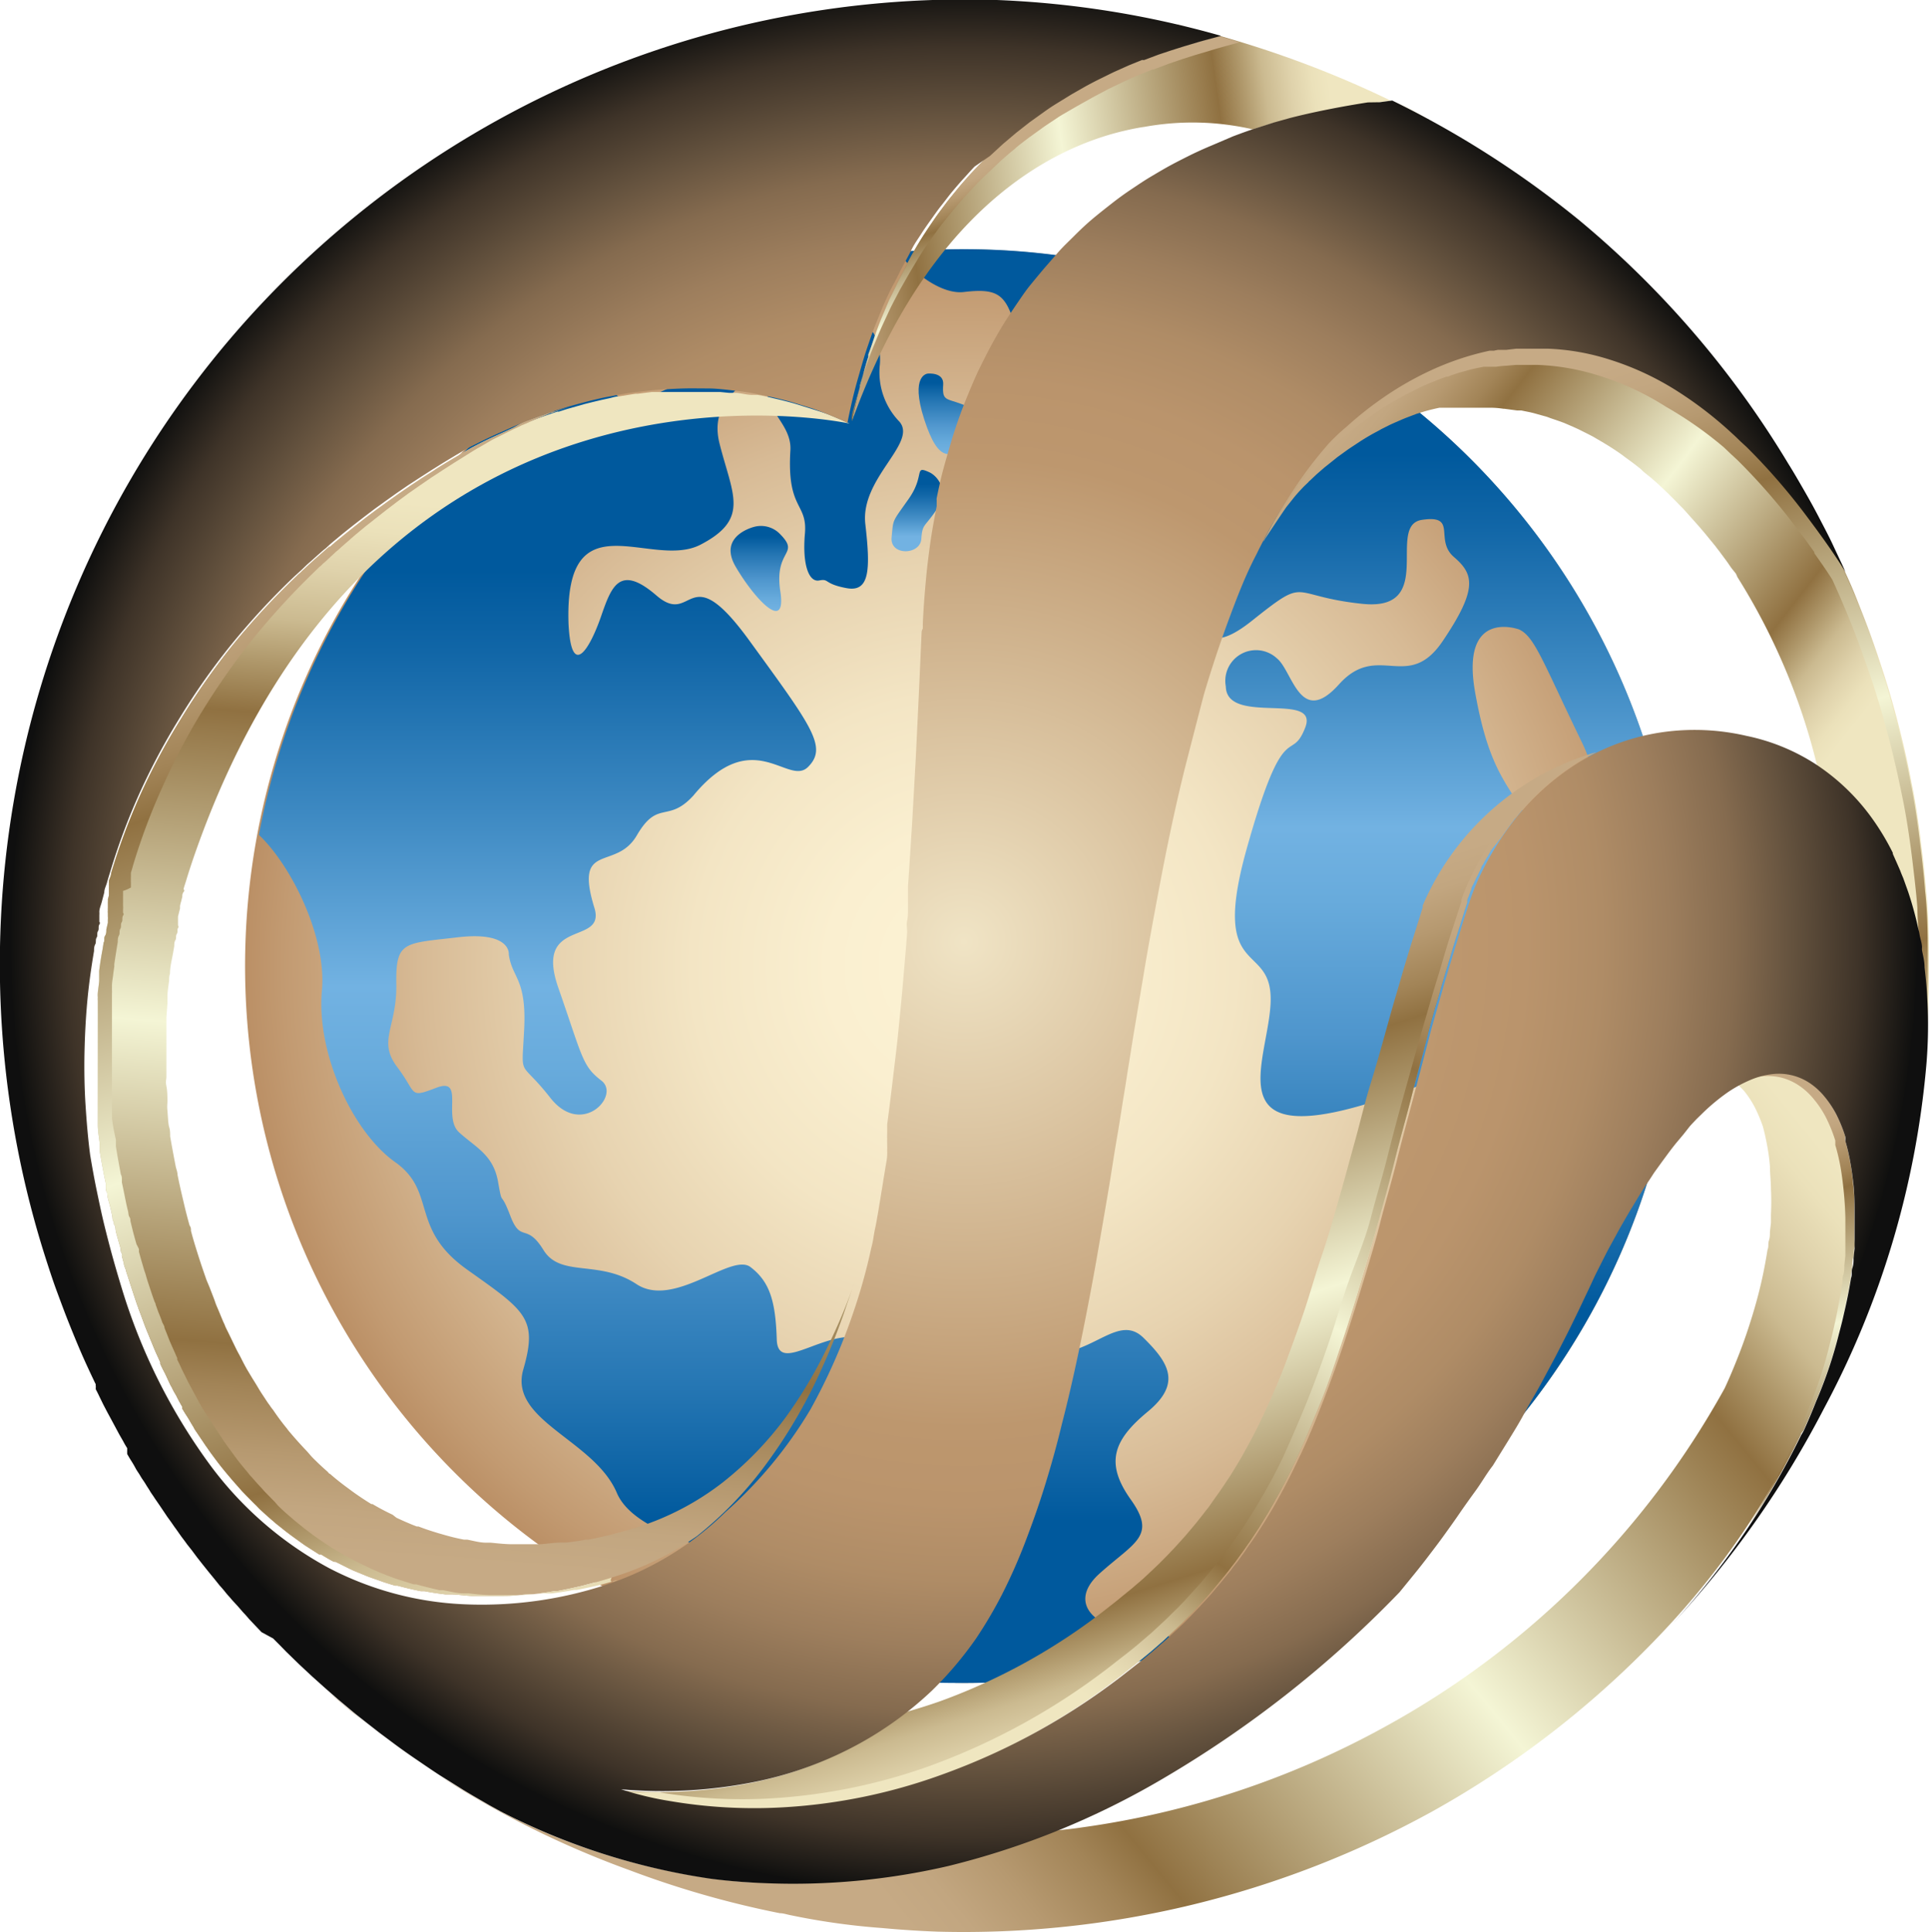
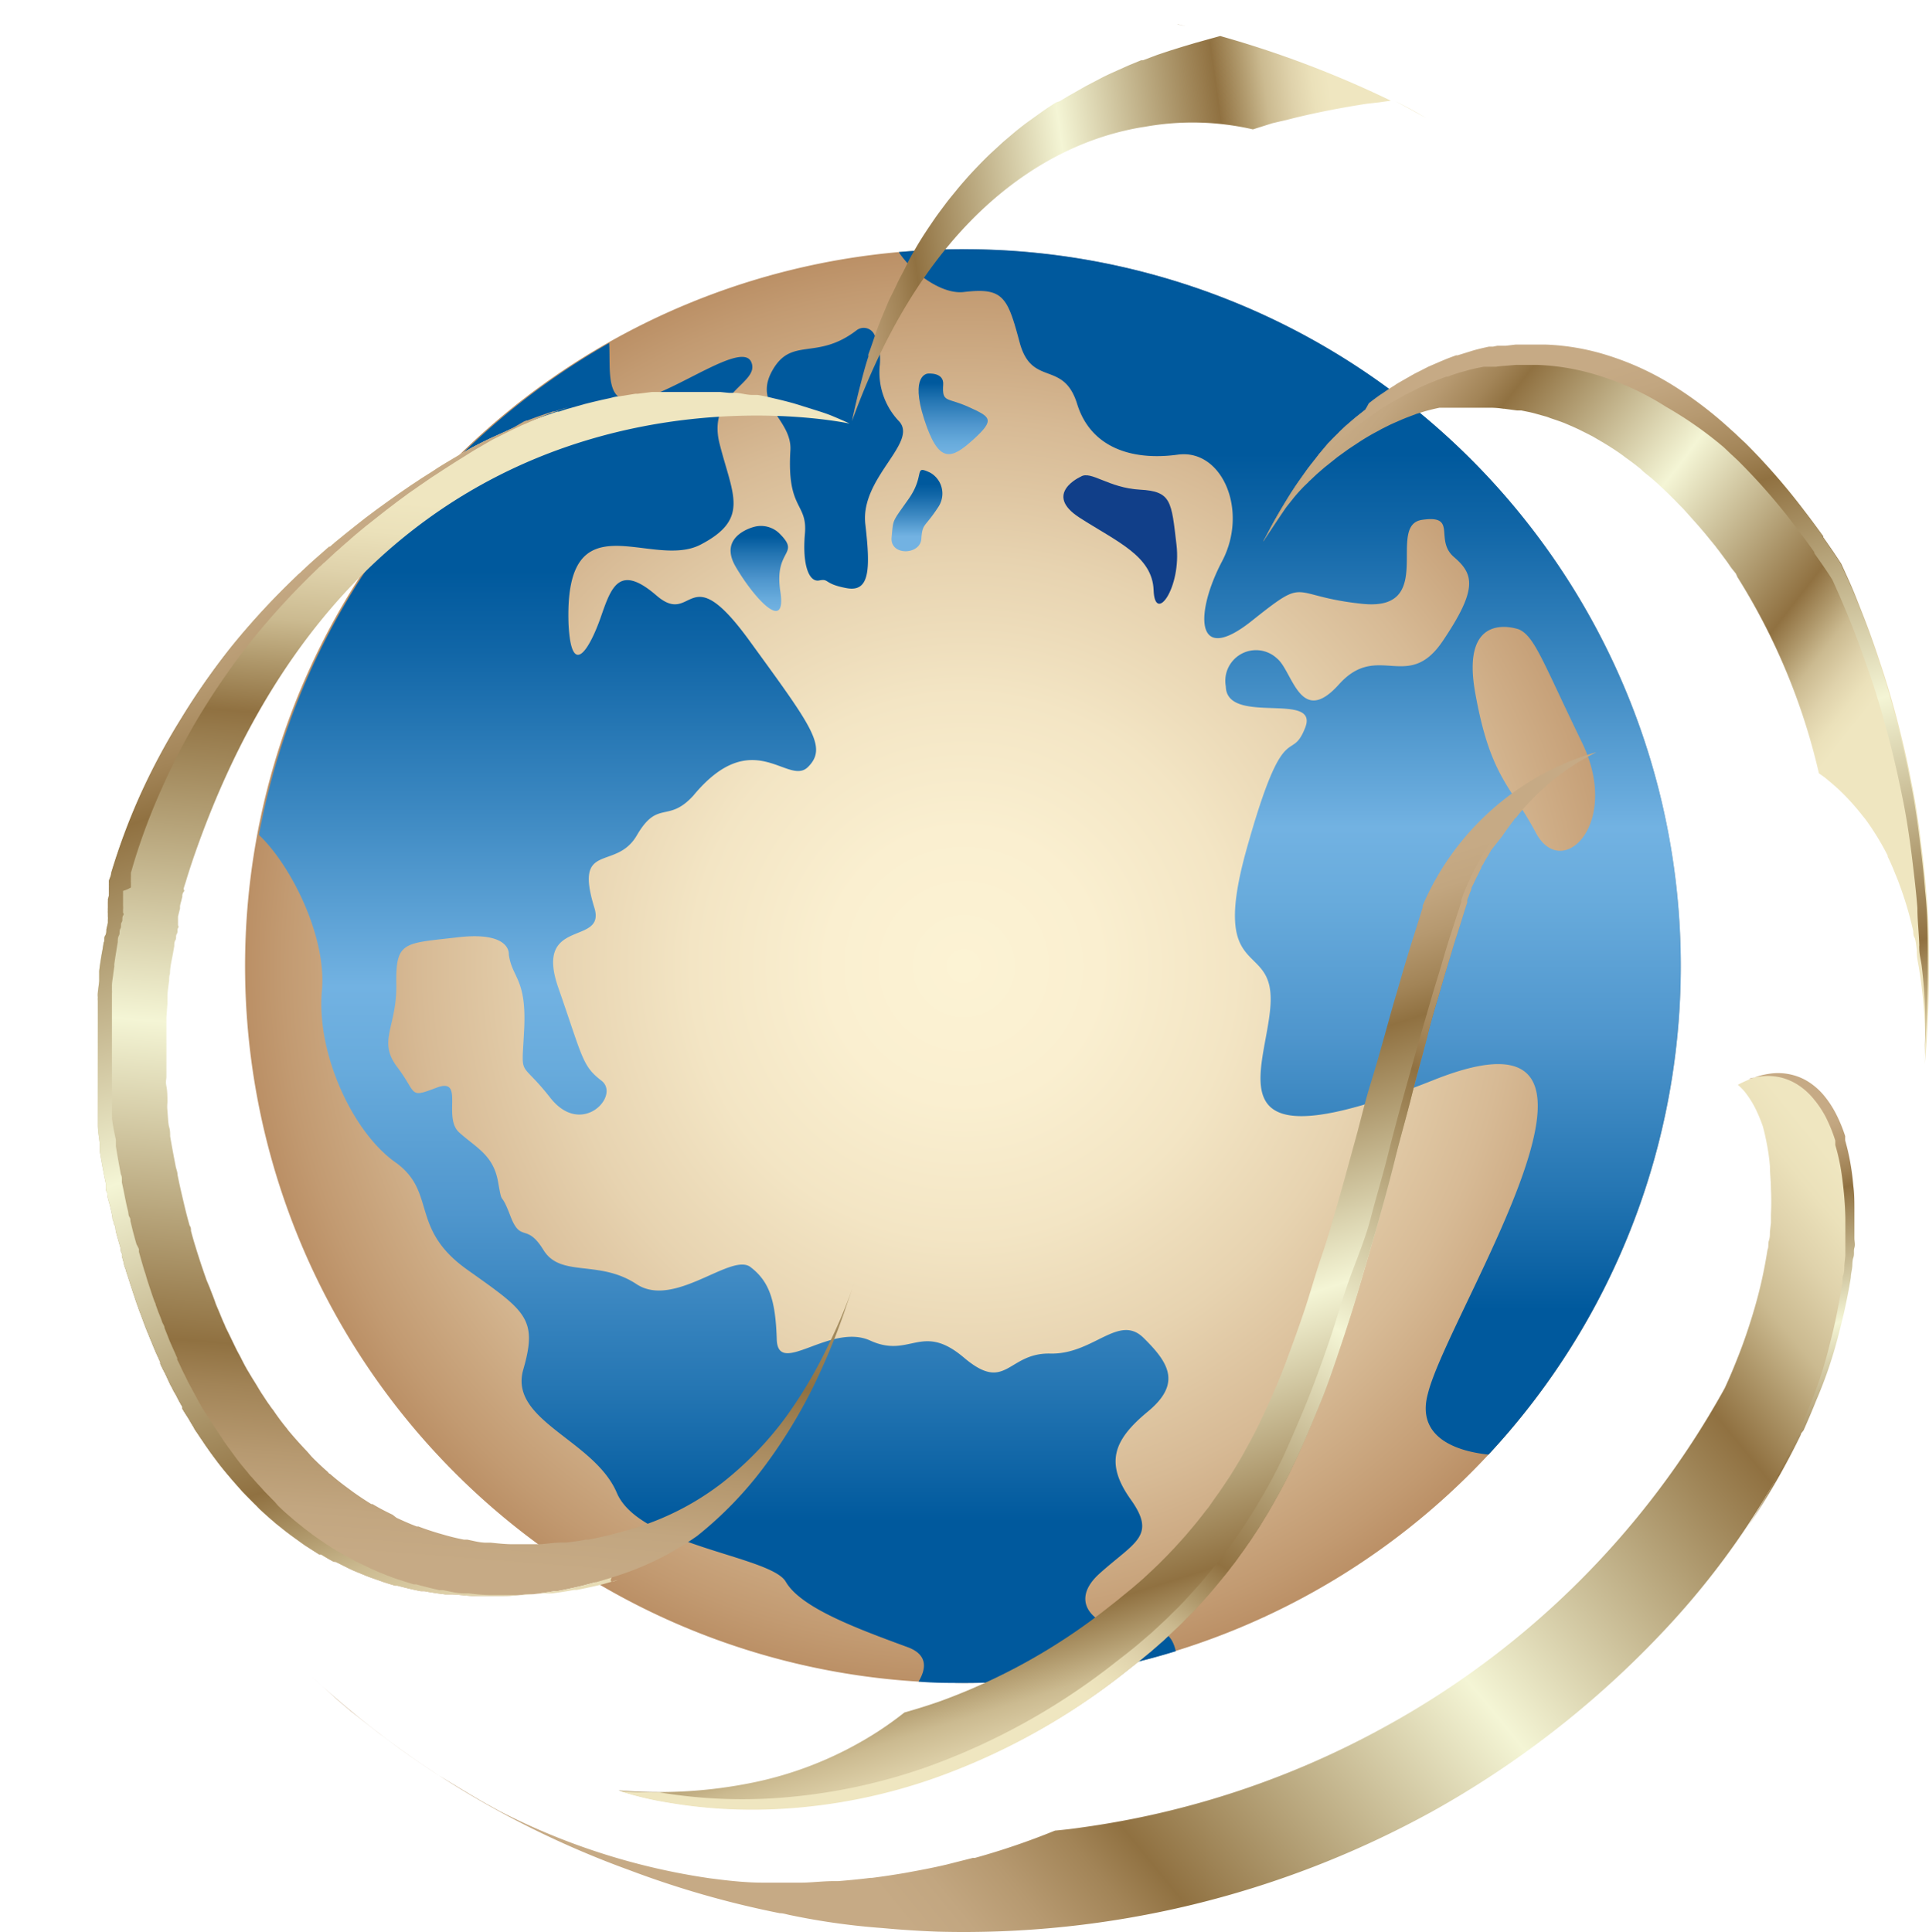
<svg xmlns="http://www.w3.org/2000/svg" xmlns:xlink="http://www.w3.org/1999/xlink" viewBox="0 0 113.02 113.22">
  <defs>
    <style>.cls-1{fill:url(#未命名的渐变_30);}.cls-2{fill:url(#未命名的渐变_325);}.cls-3{fill:url(#未命名的渐变_328);}.cls-4{fill:url(#未命名的渐变_332);}.cls-5{fill:#113f89;}.cls-6{fill:#144d9e;}.cls-7{fill:url(#未命名的渐变_324);}.cls-8{fill:url(#未命名的渐变_332-2);}.cls-9{fill:url(#未命名的渐变_324-2);}.cls-10{fill:url(#linear-gradient);}.cls-11{fill:url(#linear-gradient-2);}.cls-12{fill:url(#linear-gradient-3);}.cls-13{fill:url(#linear-gradient-4);}.cls-14{fill:url(#linear-gradient-5);}.cls-15{fill:url(#linear-gradient-6);}.cls-16{fill:url(#linear-gradient-7);}.cls-17{fill:url(#linear-gradient-8);}.cls-18{fill:url(#linear-gradient-9);}.cls-19{fill:url(#linear-gradient-10);}.cls-20{fill:url(#未命名的渐变_132);}</style>
    <radialGradient id="未命名的渐变_30" cx="56.47" cy="56.61" r="42" gradientUnits="userSpaceOnUse">
      <stop offset="0" stop-color="#fcf3d4" />
      <stop offset="0.19" stop-color="#faefd0" />
      <stop offset="0.38" stop-color="#f3e5c4" />
      <stop offset="0.57" stop-color="#e7d3b0" />
      <stop offset="0.76" stop-color="#d7ba95" />
      <stop offset="0.95" stop-color="#c29a71" />
      <stop offset="1" stop-color="#bb9066" />
    </radialGradient>
    <linearGradient id="未命名的渐变_325" x1="44.96" y1="26.89" x2="52.91" y2="26.89" gradientUnits="userSpaceOnUse">
      <stop offset="0.17" stop-color="#00599d" />
      <stop offset="0.88" stop-color="#00599d" />
    </linearGradient>
    <linearGradient id="未命名的渐变_328" x1="53.76" y1="27.54" x2="53.76" y2="32.34" gradientUnits="userSpaceOnUse">
      <stop offset="0.17" stop-color="#00599d" />
      <stop offset="0.3" stop-color="#1166a7" />
      <stop offset="0.55" stop-color="#3d89c2" />
      <stop offset="0.81" stop-color="#72b2e2" />
    </linearGradient>
    <linearGradient id="未命名的渐变_332" x1="55.84" y1="26.61" x2="55.84" y2="21.89" gradientUnits="userSpaceOnUse">
      <stop offset="0" stop-color="#72b2e2" />
      <stop offset="0.14" stop-color="#68abdc" />
      <stop offset="0.37" stop-color="#4f96cd" />
      <stop offset="0.66" stop-color="#2576b3" />
      <stop offset="0.88" stop-color="#00599d" />
    </linearGradient>
    <linearGradient id="未命名的渐变_324" x1="42.03" y1="20.1" x2="42.03" y2="98.61" gradientUnits="userSpaceOnUse">
      <stop offset="0.17" stop-color="#00599d" />
      <stop offset="0.23" stop-color="#1166a7" />
      <stop offset="0.35" stop-color="#3d89c2" />
      <stop offset="0.48" stop-color="#72b2e2" />
      <stop offset="0.54" stop-color="#68abdc" />
      <stop offset="0.65" stop-color="#4f96cd" />
      <stop offset="0.78" stop-color="#2576b3" />
      <stop offset="0.88" stop-color="#00599d" />
    </linearGradient>
    <linearGradient id="未命名的渐变_332-2" x1="44.48" y1="35.79" x2="44.48" y2="30.82" xlink:href="#未命名的渐变_332" />
    <linearGradient id="未命名的渐变_324-2" x1="75.57" y1="14.6" x2="75.57" y2="85.23" xlink:href="#未命名的渐变_324" />
    <linearGradient id="linear-gradient" x1="-625.3" y1="-312.88" x2="-629.56" y2="-344.01" gradientTransform="translate(-265.36 640.05) rotate(90)" gradientUnits="userSpaceOnUse">
      <stop offset="0" stop-color="#c6aa85" />
      <stop offset="0.04" stop-color="#c2a680" />
      <stop offset="0.09" stop-color="#b69970" />
      <stop offset="0.15" stop-color="#a28457" />
      <stop offset="0.19" stop-color="#907141" />
      <stop offset="0.49" stop-color="#f4f5d5" />
      <stop offset="0.79" stop-color="#907141" />
      <stop offset="0.84" stop-color="#b0996c" />
      <stop offset="0.88" stop-color="#cbba90" />
      <stop offset="0.93" stop-color="#dfd2ab" />
      <stop offset="0.97" stop-color="#ebe1ba" />
      <stop offset="1" stop-color="#efe6c0" />
    </linearGradient>
    <linearGradient id="linear-gradient-2" x1="-617.1" y1="-345.77" x2="-596.03" y2="-372.84" xlink:href="#linear-gradient" />
    <linearGradient id="linear-gradient-3" x1="-548.61" y1="-291.01" x2="-610.1" y2="-295.85" xlink:href="#linear-gradient" />
    <linearGradient id="linear-gradient-4" x1="-534.26" y1="-312.77" x2="-578.82" y2="-367.28" xlink:href="#linear-gradient" />
    <linearGradient id="linear-gradient-5" x1="-318.49" y1="-518.83" x2="-273.02" y2="-518.83" gradientTransform="matrix(0.3, 0.95, -0.95, 0.3, -338.57, 516.42)" xlink:href="#linear-gradient" />
    <linearGradient id="linear-gradient-6" x1="-365.28" y1="-533.84" x2="-350.11" y2="-533.84" gradientTransform="matrix(0.3, 0.95, -0.95, 0.3, -338.57, 516.42)" xlink:href="#linear-gradient" />
    <linearGradient id="linear-gradient-7" x1="-342.89" y1="-556.6" x2="-295.19" y2="-556.6" gradientTransform="matrix(0.3, 0.95, -0.95, 0.3, -338.57, 516.42)" xlink:href="#linear-gradient" />
    <linearGradient id="linear-gradient-8" x1="-356.02" y1="-483.92" x2="-289.68" y2="-483.92" gradientTransform="matrix(0.3, 0.95, -0.95, 0.3, -338.57, 516.42)" xlink:href="#linear-gradient" />
    <linearGradient id="linear-gradient-9" x1="-297.47" y1="-556.07" x2="-272.48" y2="-556.07" gradientTransform="matrix(0.3, 0.95, -0.95, 0.3, -338.57, 516.42)" xlink:href="#linear-gradient" />
    <linearGradient id="linear-gradient-10" x1="-588.49" y1="-348.76" x2="-545.11" y2="-321.78" xlink:href="#linear-gradient" />
    <radialGradient id="未命名的渐变_132" cx="56.47" cy="55.18" r="55.83" gradientUnits="userSpaceOnUse">
      <stop offset="0" stop-color="#f0e4c5" />
      <stop offset="0.51" stop-color="#bd976e" />
      <stop offset="0.59" stop-color="#ba946c" />
      <stop offset="0.67" stop-color="#af8c66" />
      <stop offset="0.74" stop-color="#9d7e5d" />
      <stop offset="0.81" stop-color="#856b4f" />
      <stop offset="0.87" stop-color="#64523e" />
      <stop offset="0.94" stop-color="#3e3328" />
      <stop offset="1" stop-color="#10100f" />
      <stop offset="1" stop-color="#0f0f0f" />
    </radialGradient>
  </defs>
  <title>资源 3</title>
  <g id="图层_2" data-name="图层 2">
    <g id="Layer_2" data-name="Layer 2">
      <path class="cls-1" d="M56.47,14.6c-1.28,0-2.55.06-3.81.17a42,42,0,0,0,1.16,83.76c.88,0,1.76.08,2.65.08a42,42,0,1,0,0-84Z" />
      <path class="cls-2" d="M51.2,19.55a3.34,3.34,0,0,1,.35,1.82,4.16,4.16,0,0,0,1.15,3.34c1.07,1.25-2.31,3.31-2,6s.25,4-1.1,3.75-1-.57-1.6-.45-1-.9-.84-2.74-1.07-1.36-.85-4.9c.09-1.81-2.2-2.6-1.07-4.64s2.6-.57,4.95-2.38A.69.69,0,0,1,51.2,19.55Z" />
      <path class="cls-3" d="M54.51,27.7a1.41,1.41,0,0,1,.47,2c-.82,1.26-.93.93-1,1.88s-1.85,1-1.74-.1,0-.83,1-2.25S53.49,27.22,54.51,27.7Z" />
      <path class="cls-4" d="M54.36,21.89s-1.06.05-.21,2.68,1.58,2.36,2.88,1.18,1-1.32-.27-1.9-1.57-.23-1.5-1.3C55.33,21.79,54.36,21.89,54.36,21.89Z" />
      <path class="cls-5" d="M63.32,27.93s-2.24,1-.07,2.4,4.27,2.24,4.34,4.25,1.64-.13,1.34-2.67-.29-3.12-2.14-3.22S63.91,27.55,63.32,27.93Z" />
-       <path class="cls-6" d="M62.8,34.51a4.15,4.15,0,0,1,1.9,1.36c.91,1.08,1.77-.65,2.3.55s.47,4.09-.72,3.4S65,38.35,63.66,38.34s-2.92-.83-2.09-2.4S62.32,34.45,62.8,34.51Z" />
      <path class="cls-7" d="M68.89,96.75a42,42,0,0,1-12.42,1.86c-.89,0-1.77,0-2.65-.08.48-.81.5-1.57-.59-2-3.08-1.13-6.31-2.33-7.19-3.85s-8.58-2.1-9.9-5.21-6.35-4.22-5.48-7.23.11-3.43-3.29-5.85-1.75-4.55-4.22-6.3-4.62-6.34-4.29-10.05c.29-3.11-1.77-7.3-3.69-9.12A42,42,0,0,1,35.69,20.1c.09,1.7-.27,3.72,1.71,3.31,2.22-.47,6.09-3.45,6.62-2.19S41.4,23,42.16,26s1.79,4.4-1.11,5.91-8-2.86-7.74,4.65c.17,3.34,1.28,1.35,1.89-.4s1.07-3.16,3.26-1.27,1.79-2.39,5.45,2.65,4.6,6.24,3.43,7.4-3.22-2.55-6.72,1.68c-1.5,1.64-2.07.2-3.31,2.33s-3.72.28-2.47,4.29c.62,2.19-3.57.5-2.13,4.63s1.4,4.58,2.53,5.45-1.16,3.35-3,1-1.68-1-1.53-4-.71-3-.9-4.4c0,0,.16-1.37-3-1s-3.63.21-3.59,2.75-1.12,3.3.06,4.86.64,1.83,2.3,1.2.34,1.73,1.32,2.62,2,1.31,2.28,2.89.1.37.72,2,.93.36,1.94,2,3.24.54,5.45,2,5.55-1.86,6.68-1,1.47,2,1.54,4.24,3.14-1,5.48.07,3-1.11,5.49,1,2.54-.3,5.06-.24,4-2.36,5.46-.92,2.26,2.66.25,4.32-2.53,3-1,5.15.24,2.48-1.83,4.34,0,3.55,3.19,3.44C68.33,95.49,68.72,96,68.89,96.75Z" />
      <path class="cls-8" d="M44.22,30.86s-2.19.5-1.12,2.34,3,3.95,2.62,1.46,1.18-2.14,0-3.35A1.55,1.55,0,0,0,44.22,30.86Z" />
      <path class="cls-9" d="M56.47,14.6c-1.28,0-2.55.06-3.81.17.84,1.27,2.55,2.49,3.81,2.34,2.32-.28,2.56.3,3.27,2.95s2.56,1,3.37,3.61S66.4,27,69,26.64s4.17,3.27,2.6,6.25-1.64,6.18,1.74,3.49,2.08-1.46,6.48-1,1.36-4.6,3.49-4.92.7,1.17,1.88,2.18,1.39,1.88-.66,4.92-3.8,0-6.08,2.54-2.71-.78-3.63-1.52a1.8,1.8,0,0,0-3,1.64c.05,2.32,5.5.25,4.65,2.42s-1.2-.84-3.42,7.07,1.61,5.29,1.39,9.14S70.68,68.59,84,63.28s.84,13.58-.34,18.38C83,84.07,85.05,85,87.21,85.23A42,42,0,0,0,56.47,14.6ZM90,48.82c-1.5-2.83-2.68-3.26-3.57-8.24S89,36.88,89,36.88c.92.42,1.39,1.89,3.69,6.63S91.54,51.65,90,48.82Z" />
      <path class="cls-10" d="M69,1.43l.48.11L69,1.42ZM83.56,6.92s-.66-.38-1.83-1c.61.3,1.22.62,1.83,1Zm-17.72.75h0l.3-.07c.33-.07.64-.13.93-.17a15.77,15.77,0,0,1,6.34.15l1.14-.36L75.49,7c.88-.23,2.46-.59,4.58-.92L80.78,6h0l.71-.1a60.53,60.53,0,0,0-10-3.79h0l-1.44.4h0l-.74.22-.74.23-.75.25-.85.32-.06,0h0l-.05,0-.73.3-.85.38c-.29.13-.57.26-.85.41l-.84.44-.84.48-.13.07h0l-.53.32h0L61.88,6c-.28.17-.55.35-.82.54l-.81.58,0,0h0c-.25.18-.5.38-.75.58,0,0,0,0-.07.06h0l-.66.56h0l0,0-.76.7c-.23.22-.46.45-.68.68s-.45.47-.67.72-.43.49-.64.75-.43.52-.63.79-.41.54-.61.83-.39.57-.58.86-.38.6-.56.91-.36.62-.54,1-.35.66-.51,1-.33.69-.49,1l-.45,1.07c-.15.37-.29.74-.42,1.13s-.23.68-.35,1h0a.65.65,0,0,0,0,.13c-.13.39-.24.79-.35,1.2h0c-.11.42-.22.84-.32,1.27s-.2.86-.29,1.31C54.4,12.3,61.56,8.68,65.84,7.67Z" />
      <path class="cls-11" d="M112.78,62.35c.18-2.05.25-4,.24-5.81h0c0-1.42,0-2.85-.16-4.28-.07-.91-.17-1.83-.29-2.75-.26-2.25-.56-3.59-.56-3.59h0q-.21-1.12-.48-2.25c-.34-1.43-.73-2.87-1.19-4.29-.24-.74-.49-1.48-.75-2.2s-.55-1.44-.83-2.15-.58-1.34-.88-2c0,0,0,0,0,0-.35-.54-.71-1.06-1.06-1.56l0-.06-.49-.67q-.27-.37-.54-.72a37.31,37.31,0,0,0-3.47-4l-.39-.36c-.26-.26-.42-.39-.42-.39h0a23,23,0,0,0-3.31-2.55,16.6,16.6,0,0,0-3.91-1.82,13.69,13.69,0,0,0-3.66-.64H90l-.6,0-.6,0-.59.07-.24,0-.25,0-.24.05-.24,0c-.32.07-.63.14-.94.23l-.74.23-.16.05-.09,0c-.24.09-.47.17-.7.27l-.24.1-.67.29-.1.05h0l-.43.22-.14.07-.14.07-.16.09h0l-.77.44h0l-.15.09-.1.07c-.23.14-.46.29-.67.44h0l-.17.11c-.24.17-.46.33-.67.5L80,24l-.49.39h0l-.15.12-.51.44-.32.3-.08.08h0c-.08.09-.17.17-.24.24h0l-.09.09a1.14,1.14,0,0,1-.11.11h0l-.06.07-.14.14-.53.63-.16.21-.3.38-.07.09-.16.21-.17.24-.32.45h0c-.18.26-.36.53-.53.8s-.5.81-.74,1.23l-.11.19c-.24.43-.48.87-.71,1.32h0c.15-.21,1.26-1.9,1.39-2.06l.39-.49c.13-.16.27-.32.41-.47l.14-.15,0,0,.1-.1.21-.2a.57.57,0,0,1,.11-.11l.38-.36.46-.4.14-.11.45-.36.16-.13.65-.47.12-.08.62-.41.21-.13c.23-.14.47-.28.72-.41l.13-.07.14-.08.5-.25.22-.1.48-.21.22-.09.63-.24,0,0,.49-.15h0c.28-.08.57-.15.86-.21l.18,0h0l.21,0h0l.18,0h0l.2,0,.48,0h.15l.35,0h1.21q.39,0,.78.06h.05l.75.1.25,0,.54.11.31.08.5.14a2.13,2.13,0,0,1,.33.11l.5.17.33.12.51.22.33.15.54.27.31.16.63.37.23.14c.29.18.58.37.87.58l.17.13c.24.17.47.34.71.53s.2.16.29.25.39.32.59.49l.34.3.56.53.35.35.56.57.35.39.57.64.34.4.63.77c.09.13.19.24.28.37l.23.31h0s.11.14.3.42.25.32.38.5l.09.2a37.29,37.29,0,0,1,4.77,11.49l.31.22c.23.18.46.38.69.58a.73.73,0,0,0,.09.08,13.55,13.55,0,0,1,1.44,1.57h0l.21.26a15.6,15.6,0,0,1,1.29,2.11l0,.06c.16.32.3.65.44,1l.17.42c.1.27.2.54.29.81a20.64,20.64,0,0,1,.6,2.15,0,0,0,0,0,0,0c0,.12,0,.24.07.36s.1.49.14.74a1.22,1.22,0,0,0,0,.17c0,.34.1.68.14,1h0A27.77,27.77,0,0,1,112.78,62.35Z" />
      <path class="cls-12" d="M40.84,90a22.06,22.06,0,0,0,4-4.15,30,30,0,0,0,2.82-4.62,39.39,39.39,0,0,0,1.78-4.27c.21-.63.43-1.26.65-1.88a33.47,33.47,0,0,1-1.62,3.87A26.62,26.62,0,0,1,46,83.09a19.85,19.85,0,0,1-3.67,3.78,16.08,16.08,0,0,1-5,2.62c-.42.13-.84.25-1.27.36l-.3.08c-.42.1-.85.2-1.27.28l-.15,0c-.39.07-.77.13-1.17.17l-.28,0c-.42,0-.85.08-1.27.1H30c-.41,0-.83-.05-1.25-.09l-.26,0c-.38,0-.75-.11-1.12-.18l-.19,0c-.42-.08-.82-.18-1.23-.3l-.28-.08c-.39-.12-.77-.24-1.15-.39l-.1,0c-.4-.15-.8-.33-1.19-.51L23,88.75a13.08,13.08,0,0,1-1.17-.62.18.18,0,0,0-.07,0c-.36-.22-.72-.46-1.07-.71l-.27-.2c-.37-.27-.73-.55-1.08-.86-.06,0-.11-.1-.16-.14-.32-.28-.63-.57-.93-.88L18,85.05q-.5-.52-1-1.11a2.51,2.51,0,0,1-.19-.24A13.55,13.55,0,0,1,16,82.61a2.69,2.69,0,0,1-.2-.27c-.13-.17-.24-.35-.36-.53s-.21-.32-.31-.49-.23-.38-.35-.57l-.3-.5c-.12-.21-.23-.42-.34-.64s-.18-.33-.27-.51-.23-.47-.34-.7-.17-.35-.26-.53-.09-.22-.15-.34-.23-.55-.35-.83-.12-.28-.17-.43-.21-.55-.32-.84L12.1,75c-.15-.43-.3-.86-.44-1.3s-.32-1-.47-1.58c0-.11,0-.21-.08-.31-.12-.42-.23-.85-.33-1.28l-.12-.51c-.09-.39-.18-.79-.26-1.2,0-.17-.08-.33-.11-.5-.11-.57-.22-1.15-.32-1.74,0-.18,0-.36-.06-.55s-.07-.63-.1-.95,0-.37,0-.56,0-.59-.06-.88,0-.38,0-.56,0-.59,0-.88v-.59c0-.28,0-.57,0-.85s0-.45,0-.68l0-.47.06-.81c0-.16,0-.31,0-.47s.06-.59.1-.88c0-.13,0-.27.05-.4,0-.43.12-.85.19-1.27l.06-.35c0-.12,0-.24.07-.35s0-.24.08-.36,0-.23.07-.34,0-.12,0-.18l0-.17,0-.16c0-.06,0-.11,0-.17l.12-.48a.83.83,0,0,1,0-.15,2.81,2.81,0,0,1,.08-.31,1.46,1.46,0,0,1,.05-.2c0-.1,0-.2.08-.3s0-.12,0-.17.09-.31.14-.47c.12-.41.26-.83.4-1.25C22.14,18.73,49.78,24.82,49.78,24.82c-.33-.16-.67-.3-1-.44S48,24.1,47.68,24l-1.12-.35c-.39-.11-.78-.21-1.18-.3l-.33-.08-.33-.07-.34-.06-.2,0h0l-.1,0c-.31,0-.61-.09-.92-.12l-.13,0h-.1l-.21,0-.51-.05h-.4l-.2,0h-.15l-.22,0c-.33,0-.67,0-1,0H40l-.9,0-.22,0h-.28l-.42,0-.8.1h-.14l-1,.16c-.16,0-.32.05-.47.09h0l-.51.11-.51.12-.52.13-.49.14-.5.14-.5.16-.09,0h0l0,0-.36.12c-.38.13-.76.26-1.14.41l-.06,0h0l-.16.07L30,25.1l-.43.2-.22.1-.18.08-.35.16q-.6.28-1.2.6l-.74.43-.74.44c-.24.15-.48.29-.71.45l-.71.45-.68.45-.67.46-.66.47-.65.47-.64.48-.61.48-.6.48-.6.49-.06.06-.08.06-.13.12-.06,0-.07.07a.69.69,0,0,0-.13.11l-.32.28-.32.28-.31.28-.31.29-.11.1-.11.11-.12.1-.11.11a43.27,43.27,0,0,0-3.77,4.08,41.37,41.37,0,0,0-3,4.29A38.56,38.56,0,0,0,8.2,46.62a37.15,37.15,0,0,0-1.69,4.54c0,.15-.09.3-.13.45v0l0,.08a.83.83,0,0,1,0,.15,1.21,1.21,0,0,1,0,.18l0,.15a.69.69,0,0,1,0,.1.37.37,0,0,1,0,.09l0,.11-.06.23a.74.74,0,0,1,0,.14v0s0,0,0,0l0,.12,0,.12,0,.13a.53.53,0,0,0,0,.12,1.29,1.29,0,0,0,0,.19c0,.06,0,.12,0,.18a1.06,1.06,0,0,1,0,.19l0,.18-.09.39c0,.13,0,.26-.08.38s0,.27-.08.39l-.06.39c-.08.42-.15.85-.2,1.27,0,0,0,.09,0,.14s0,.28,0,.42-.06.48-.08.72a1.1,1.1,0,0,0,0,.26,1.2,1.2,0,0,0,0,.2c0,.1,0,.21,0,.32s0,.32,0,.48,0,.28,0,.42l0,.52c0,.11,0,.22,0,.33s0,.27,0,.4,0,.35,0,.52,0,.29,0,.44v.32c0,.1,0,.21,0,.31,0,.32,0,.65,0,1,0,.13,0,.26,0,.4s0,.16,0,.24,0,.21,0,.3,0,.44,0,.66l0,.45c0,.05,0,.11,0,.17,0,.36.07.72.11,1.08,0,.13,0,.26,0,.39v0a.43.43,0,0,1,0,0s0,0,0,0v.05c.09.55.19,1.1.3,1.63l.06.28,0,.2c0,.12,0,.24.08.35,0,.26.1.51.16.75s.09.39.13.58,0,.22.07.33,0,.16.07.24.05.25.08.37c.09.35.19.68.28,1,0,.09,0,.19.07.29s0,0,0,.06l0,.09.12.43c0,.14.09.28.12.41s.09.28.13.41.09.28.13.41c.14.42.27.83.41,1.23a1.59,1.59,0,0,1,.07.2l.16.42.21.57.15.38c.07.15.12.3.19.46l.12.29q.13.33.27.63c.06.13.11.25.17.37l0,.1c.08.18.16.34.25.51s.23.5.35.74a.53.53,0,0,0,.06.1,4,4,0,0,0,.27.5c.11.23.23.45.36.67l0,.11c.09.15.18.3.28.45s.25.43.38.63l.06.12.27.4.41.61a1,1,0,0,1,.08.11c.19.28.39.54.59.81h0l0,0c.23.3.45.57.68.84l.23.27.52.59.25.26c.2.2.39.4.59.59l.17.18c.26.24.51.47.77.69l.22.19.59.47.28.21.22.16.36.26.24.17.83.53.11,0c.25.15.49.3.75.43l.09,0,.17.08.62.31.28.13.73.3.15.06.88.31.25.08.42.13.14,0c.45.12.9.23,1.36.32l.21,0c.41.08.82.14,1.23.19l.29,0c.41,0,.81.07,1.22.09h.45c.41,0,.82,0,1.24,0h.24c.47,0,.94-.05,1.4-.1l.31,0c.44-.05.87-.12,1.3-.19l.15,0c.47-.09.94-.19,1.4-.3l.34-.09c.47-.12.94-.25,1.41-.4A17.45,17.45,0,0,0,40.84,90Z" />
      <path class="cls-13" d="M83.77,106.22A56,56,0,0,0,98,95a46.25,46.25,0,0,0,7.41-10.89c0-.1.12-.18.17-.28.26-.59.51-1.17.74-1.75a25.66,25.66,0,0,0,1.33-3.95c.1-.38.19-.76.28-1.13.16-.72.3-1.42.41-2.11,0-.2.06-.4.08-.59s0-.39.07-.58,0-.39.06-.57,0-.37,0-.56c0-.55,0-1.09,0-1.61s0-1-.07-1.5a13.78,13.78,0,0,0-.18-1.37c-.08-.44-.18-.86-.29-1.25,0,0,0,0,0-.06a.14.14,0,0,1,0-.06.25.25,0,0,1,0-.07l0-.06a8.57,8.57,0,0,0-.55-1.33,5.9,5.9,0,0,0-.7-1.06,4,4,0,0,0-.85-.76,3.21,3.21,0,0,0-1-.44,3.37,3.37,0,0,0-1.15-.09,4.62,4.62,0,0,0-1.28.32c-.21.09-.43.19-.66.31a3.59,3.59,0,0,1,.39.39,5.72,5.72,0,0,1,.64,1,9.37,9.37,0,0,1,.44,1.06c.09.34.17.69.24,1.07a11.44,11.44,0,0,1,.17,1.25c0,.43.06.89.06,1.35a14.47,14.47,0,0,1,0,1.46l0,.51-.06.52c0,.17,0,.35-.06.52s0,.36-.08.53c-.1.63-.22,1.28-.37,1.93s-.33,1.32-.54,2-.44,1.37-.71,2.07-.56,1.41-.89,2.12A50.43,50.43,0,0,1,81.1,101.2a51.25,51.25,0,0,1-17.69,5.87c-.53.08-1.06.14-1.6.19h0a42.68,42.68,0,0,1-4.69,1.6l-.12,0-1.54.39c-.68.16-1.34.29-2,.41l-.43.08c-.65.11-1.3.21-1.94.29H51c-.64.08-1.27.14-1.89.19h-.24c-.64,0-1.27.08-1.88.09h0c-.77,0-1.52,0-2.25,0-1.12,0-2.18-.13-3.18-.26a39.24,39.24,0,0,1-12.3-3.94l-.69-.38c-.52-.29-1-.58-1.5-.88L25.67,104c-.47-.3-.91-.6-1.36-.91s-.87-.61-1.3-.93l-.83-.62-.82-.64-.81-.64-.79-.67L19,98.9l-.69-.63a54.83,54.83,0,0,0,18.55,11.3v0a55.73,55.73,0,0,0,8.83,2.53c.21,0,.43.08.65.12a40.85,40.85,0,0,0,5.36.75h0c1.07.1,2.14.17,3.22.21a56.86,56.86,0,0,0,28.92-7Z" />
      <path class="cls-14" d="M66,97.92l.72-.57.72-.59.71-.62.69-.65c.14-.12.27-.26.41-.39l.4-.41c.14-.13.27-.27.4-.41l.39-.43.39-.43.39-.46.38-.46c.12-.15.25-.3.37-.46s.25-.33.37-.48l.36-.5q.18-.24.36-.51c.12-.16.24-.34.35-.51l.35-.53.33-.54c.11-.18.23-.37.33-.55s.22-.38.32-.57c.49-.85.94-1.77,1.38-2.73s.86-2,1.27-3,.79-2.15,1.17-3.28.75-2.3,1.1-3.49.71-2.4,1.06-3.64.69-2.48,1-3.74.68-2.53,1-3.81.69-2.54,1-3.82q.25-.95.54-1.89c.18-.63.36-1.26.55-1.88s.37-1.25.57-1.86.38-1.23.58-1.83a.58.58,0,0,1,0-.13,0,0,0,0,0,0,0c0-.06.05-.15.09-.25l0,0a3.66,3.66,0,0,1,.14-.36l0,0c0-.15.12-.3.19-.47h0l.14-.3.06-.11.2-.41c0-.09.1-.18.15-.29s.17-.3.27-.46l.16-.29L88,49l.1-.15v0c.19-.26.38-.54.6-.81l0,0c0-.06.1-.11.15-.17.16-.21.33-.41.51-.62l.28-.29c.17-.18.33-.35.51-.52l.34-.31.31-.28.33-.26.18-.14a10.24,10.24,0,0,1,.9-.63l.1-.07c.39-.24.79-.46,1.22-.68a15.85,15.85,0,0,0-10.18,9,.4.4,0,0,1,0,.12l-.52,1.66c-.18.56-.35,1.12-.52,1.69s-.33,1.14-.5,1.71-.33,1.14-.49,1.72c-.32,1.15-.64,2.31-1,3.47s-.62,2.3-.94,3.45-.62,2.28-.94,3.39-.63,2.22-1,3.3-.66,2.14-1,3.16-.7,2-1.07,3-.75,1.88-1.15,2.75-.81,1.7-1.25,2.47c-.09.18-.19.35-.29.52l-.3.5-.3.49-.32.48c-.1.16-.21.31-.32.47l-.32.45-.32.46c-.12.14-.23.29-.34.43l-.34.43-.35.42-.34.4-.36.4c-.12.13-.23.26-.36.39l-.36.38-.36.36c-.12.13-.25.24-.37.36l-.63.59-.65.56-.65.53c-.21.18-.43.35-.65.52a35.37,35.37,0,0,1-9.9,5.56c-.73.26-1.45.48-2.15.68a20,20,0,0,1-2.8,1.86,21.41,21.41,0,0,1-6,2.23,27.5,27.5,0,0,1-7.95.47,19.11,19.11,0,0,0,2.82.68,29.37,29.37,0,0,0,6.61.38,32.63,32.63,0,0,0,9.32-1.9A38.81,38.81,0,0,0,66,97.92Z" />
-       <path class="cls-15" d="M50,24v0h0c.12-.43.24-.86.37-1.27a.78.78,0,0,0,0-.14h0c.11-.37.23-.74.36-1.1s.29-.8.45-1.19.31-.77.48-1.15l.51-1.1c.18-.36.37-.71.55-1.06l.57-1c.19-.32.39-.65.6-1s.41-.62.62-.92.42-.6.64-.89l.67-.83c.23-.28.46-.54.69-.81l.71-.76c.24-.24.48-.48.73-.71s.53-.51.8-.75l0,0h0c.24-.21.47-.41.71-.6h0l.07-.07c.27-.22.53-.42.8-.62h0l0,0,.86-.62.87-.58.18-.11h0L63,6.28h0l.14-.08.89-.5.9-.48.9-.43c.31-.14.61-.28.91-.4l.78-.32,0,0h0l.07,0,.9-.34.79-.27.79-.25.78-.23h0c.49-.15,1-.29,1.52-.43l.26-.07c-.4-.13-.8-.25-1.21-.36h0l-1.44.4h0l-.74.22-.74.23-.75.25-.85.32-.06,0h0l-.05,0-.73.3-.85.38c-.29.13-.57.26-.85.41l-.84.44-.84.48-.13.07h0l-.53.32h0L61.88,6c-.28.17-.55.35-.82.54l-.81.58,0,0h0c-.25.18-.5.38-.75.58,0,0,0,0-.07.06h0l-.66.56h0l0,0-.76.7c-.23.22-.46.45-.68.68s-.45.47-.67.72-.43.49-.64.75-.43.52-.63.79-.41.54-.61.83-.39.57-.58.86-.38.6-.56.91-.36.62-.54,1-.35.66-.51,1-.33.69-.49,1l-.45,1.07c-.15.37-.29.74-.42,1.13s-.23.68-.35,1h0a.65.65,0,0,0,0,.13c-.13.39-.24.79-.35,1.2h0c-.11.42-.22.84-.32,1.27s-.2.86-.29,1.31v0C49.87,24.51,49.93,24.23,50,24Z" />
      <path class="cls-16" d="M74.17,31.42l.1-.19c.24-.42.49-.83.74-1.23s.35-.54.53-.8h0l.32-.45.17-.24.17-.21.07-.1.29-.37.17-.21c.17-.22.35-.42.52-.63l.14-.14.07-.07h0l.11-.11.08-.09h0l.25-.23h0l.09-.08.32-.3.5-.44.15-.12h0l.48-.39.19-.14.67-.5.17-.11h0l.67-.45a.6.6,0,0,0,.11-.06l.15-.09h0c.24-.15.5-.3.77-.44h0l.16-.1.13-.06.14-.07.43-.22h0l.1-.05.67-.3.24-.09c.23-.1.46-.18.7-.27l.09,0L85,22c.24-.08.48-.17.74-.23a9,9,0,0,1,.93-.23l.25-.05.24,0,.24,0,.25,0a5.7,5.7,0,0,1,.58-.06l.6-.05.61,0h.62a13.55,13.55,0,0,1,3.65.64,16.25,16.25,0,0,1,3.91,1.82A22.54,22.54,0,0,1,101,26.21h0l.41.39.39.36a36.25,36.25,0,0,1,3.48,4l.54.72.48.67,0,.06c.35.5.71,1,1.06,1.56l0,0c.3.66.59,1.32.87,2s.57,1.42.83,2.15.52,1.45.76,2.2c.45,1.42.85,2.85,1.18,4.29.18.75.34,1.5.49,2.25h0s.29,1.34.56,3.59c.11.92.22,1.84.29,2.75,0,.72.09,1.44.11,2.15a.14.14,0,0,1,0,.06,1.22,1.22,0,0,0,0,.17c0,.34.1.68.14,1h0a27.77,27.77,0,0,1,.12,5.7c.18-2.05.25-4,.24-5.81h0c0-1.42,0-2.85-.16-4.28-.07-.91-.17-1.83-.29-2.75-.26-2.25-.56-3.59-.56-3.59h0q-.21-1.12-.48-2.25c-.34-1.43-.73-2.87-1.19-4.29-.24-.74-.49-1.48-.75-2.2s-.55-1.44-.83-2.15-.58-1.34-.88-2c0,0,0,0,0,0-.35-.54-.71-1.06-1.06-1.56l0-.06-.49-.67q-.27-.37-.54-.72a37.31,37.31,0,0,0-3.47-4l-.39-.36c-.26-.26-.42-.39-.42-.39h0a23,23,0,0,0-3.31-2.55,16.6,16.6,0,0,0-3.91-1.82,13.69,13.69,0,0,0-3.66-.64H90l-.6,0-.6,0-.59.07-.24,0-.25,0-.24.05-.24,0c-.32.07-.63.14-.94.23l-.74.23-.16.05-.09,0c-.24.09-.47.17-.7.27l-.24.1-.67.29-.1.05h0l-.43.22-.14.07-.14.07-.16.09h0l-.77.44h0l-.15.09-.1.07c-.23.14-.46.29-.67.44h0l-.17.11c-.24.17-.46.33-.67.5L80,24l-.49.39h0l-.15.12-.51.44-.32.3-.08.08h0c-.08.09-.17.17-.24.24h0l-.09.09a1.14,1.14,0,0,1-.11.11h0l-.06.07-.14.14-.53.63-.16.21-.3.38-.07.09-.16.21-.17.24-.32.45h0c-.18.26-.36.53-.53.8s-.5.81-.74,1.23l-.11.19c-.24.43-.48.87-.71,1.32h0a.65.65,0,0,0,.09-.13C74.09,31.57,74.13,31.49,74.17,31.42Z" />
      <path class="cls-17" d="M36.2,92.57l-.69.2-.33.09c-.47.11-.93.21-1.4.3l-.16,0c-.43.08-.87.15-1.29.2l-.32,0c-.46,0-.93.08-1.4.1h-.24q-.63,0-1.23,0h-.46a12.08,12.08,0,0,1-1.21-.1c-.1,0-.2,0-.3,0-.41,0-.82-.12-1.22-.19l-.22,0Q25,93,24.38,92.83l-.14,0-.42-.13-.25-.08c-.3-.09-.6-.2-.89-.31l-.14-.06c-.25-.09-.49-.2-.74-.31l-.28-.13-.62-.3-.16-.08-.1-.06-.75-.41-.1-.06c-.28-.17-.56-.34-.83-.53l-.25-.17-.36-.25-.22-.17-.28-.21-.58-.47-.22-.19c-.26-.22-.52-.45-.77-.7L16.1,88l-.59-.6-.24-.27c-.18-.19-.35-.38-.52-.58a1.94,1.94,0,0,1-.23-.27c-.23-.27-.46-.55-.68-.84l0,0h0l-.59-.81a1,1,0,0,0-.08-.11l-.4-.61c-.09-.14-.19-.27-.27-.41a.41.41,0,0,1-.07-.11L12,82.74c-.09-.15-.19-.3-.27-.46a.53.53,0,0,1-.06-.1l-.36-.67-.27-.5a.47.47,0,0,1-.05-.1l-.36-.73c-.08-.18-.16-.35-.25-.52a.42.42,0,0,0,0-.1c-.06-.12-.11-.25-.16-.36s-.19-.42-.28-.63l-.12-.31-.18-.45c0-.13-.11-.25-.15-.38s-.14-.38-.22-.57l-.15-.42c0-.07-.05-.13-.07-.19-.15-.41-.28-.82-.42-1.24l-.12-.41c-.05-.13-.09-.27-.13-.41l-.12-.41-.12-.43,0-.09a.25.25,0,0,0,0-.07A2.86,2.86,0,0,0,8,72.91c-.1-.34-.19-.67-.27-1l-.09-.37c0-.08,0-.15-.06-.24s-.05-.23-.08-.34-.09-.37-.13-.57l-.15-.74-.08-.37c0-.05,0-.12,0-.19s0-.18-.06-.28c-.1-.53-.2-1.08-.29-1.64a.06.06,0,0,1,0,0,.07.07,0,0,0,0,0v0a.06.06,0,0,1,0,0l0-.39Q6.61,66,6.56,65.5a1.1,1.1,0,0,0,0-.18c0-.14,0-.29,0-.44s0-.43,0-.66v-.29a2.5,2.5,0,0,1,0-.25c0-.14,0-.27,0-.4,0-.32,0-.63,0-1,0-.11,0-.21,0-.32s0-.22,0-.32,0-.29,0-.44,0-.34,0-.52,0-.27,0-.4,0-.22,0-.33,0-.34,0-.52,0-.28,0-.42,0-.32,0-.48,0-.22,0-.32a1.5,1.5,0,0,0,0-.2l0-.26c0-.24.06-.48.08-.72l.06-.42a.66.66,0,0,1,0-.14c.06-.42.13-.85.2-1.27,0-.13,0-.26.07-.39s0-.25.08-.39,0-.26.08-.38,0-.26.08-.39,0-.12,0-.19,0-.12,0-.18a1.06,1.06,0,0,0,0-.19c0-.06,0-.12,0-.18l0-.12,0-.13,0-.12,0-.12v-.08l0-.14A2,2,0,0,0,7.67,52s0-.08,0-.11l0-.1,0-.09a.66.66,0,0,1,0-.15,1.21,1.21,0,0,1,0-.18s0-.1,0-.15,0-.05,0-.08,0,0,0,0,.09-.3.13-.45a36.21,36.21,0,0,1,1.7-4.54,37.87,37.87,0,0,1,2.33-4.45,42.47,42.47,0,0,1,3-4.28,44.51,44.51,0,0,1,3.76-4.08l.11-.11.12-.1.11-.11.12-.1.31-.29.3-.28c.11-.09.22-.18.32-.28l.32-.28.13-.11.08-.07.05-.05.14-.12.07-.06.07-.06.59-.49.61-.48.61-.48.63-.48.65-.48.66-.46.67-.46.69-.45.7-.45.72-.45c.24-.15.48-.3.73-.44l.74-.43,1.2-.6.35-.16.18-.09.22-.09.43-.19.89-.37.16-.07h0l.07,0c.32-.13.65-.24,1-.35l-.36.1-.5.16-.09,0h0l0,0-.36.12c-.38.13-.76.26-1.14.41l-.06,0h0l-.16.07L30,25.1l-.43.2-.22.1-.18.08-.35.16q-.6.28-1.2.6l-.74.43-.74.44c-.24.15-.48.29-.71.45l-.71.45-.68.45-.67.46-.66.47-.65.47-.64.48-.61.48-.6.48-.6.49-.06.06-.08.06-.13.12-.06,0-.07.07a.69.69,0,0,0-.13.11l-.32.28-.32.28-.31.28-.31.29-.11.1-.11.11-.12.1-.11.11a43.27,43.27,0,0,0-3.77,4.08,41.37,41.37,0,0,0-3,4.29A38.56,38.56,0,0,0,8.2,46.62a37.15,37.15,0,0,0-1.69,4.54c0,.15-.09.3-.13.45v0l0,.08a.83.83,0,0,1,0,.15,1.21,1.21,0,0,1,0,.18l0,.15a.69.69,0,0,1,0,.1.37.37,0,0,1,0,.09l0,.11-.06.23a.74.74,0,0,1,0,.14v0s0,0,0,0l0,.12,0,.12,0,.13a.53.53,0,0,0,0,.12,1.29,1.29,0,0,0,0,.19c0,.06,0,.12,0,.18a1.06,1.06,0,0,1,0,.19l0,.18-.09.39c0,.13,0,.26-.08.38s0,.27-.08.39l-.06.39c-.08.42-.15.85-.2,1.27,0,0,0,.09,0,.14s0,.28,0,.42-.06.48-.08.72a1.1,1.1,0,0,0,0,.26,1.2,1.2,0,0,0,0,.2c0,.1,0,.21,0,.32s0,.32,0,.48,0,.28,0,.42l0,.52c0,.11,0,.22,0,.33s0,.27,0,.4,0,.35,0,.52,0,.29,0,.44v.32c0,.1,0,.21,0,.31,0,.32,0,.65,0,1,0,.13,0,.26,0,.4s0,.16,0,.24,0,.21,0,.3,0,.44,0,.66l0,.45c0,.05,0,.11,0,.17,0,.36.07.72.11,1.08,0,.13,0,.26,0,.39v0a.43.43,0,0,1,0,0s0,0,0,0v.05c.09.55.19,1.1.3,1.63l.06.28,0,.2c0,.12,0,.24.08.35,0,.26.1.51.16.75s.09.39.13.58,0,.22.07.33,0,.16.07.24.05.25.08.37c.09.35.19.68.28,1,0,.09,0,.19.07.29s0,0,0,.06l0,.09.12.43c0,.14.09.28.12.41s.09.28.13.41.09.28.13.41c.14.42.27.83.41,1.23a1.59,1.59,0,0,1,.07.2l.16.42.21.57.15.38c.07.15.12.3.19.46l.12.29q.13.33.27.63c.06.13.11.25.17.37l0,.1c.08.18.16.34.25.51s.23.5.35.74a.53.53,0,0,0,.06.1,4,4,0,0,0,.27.5c.11.23.23.45.36.67l0,.11c.09.15.18.3.28.45s.25.43.38.63l.06.12.27.4.41.61a1,1,0,0,1,.08.11c.19.28.39.54.59.81h0l0,0c.23.3.45.57.68.84l.23.27.52.59.25.26c.2.2.39.4.59.59l.17.18c.26.24.51.47.77.69l.22.19.59.47.28.21.22.16.36.26.24.17.83.53.11,0c.25.15.49.3.75.43l.09,0,.17.08.62.31.28.13.73.3.15.06.88.31.25.08.42.13.14,0c.45.12.9.23,1.36.32l.21,0c.41.08.82.14,1.23.19l.29,0c.41,0,.81.07,1.22.09h.45c.41,0,.82,0,1.24,0h.24c.47,0,.94-.05,1.4-.1l.31,0c.44-.05.87-.12,1.3-.19l.15,0c.47-.09.94-.19,1.4-.3l.34-.09c.47-.12.94-.25,1.41-.4C35.66,92.77,35.93,92.68,36.2,92.57Z" />
      <path class="cls-18" d="M108.12,71.37c0,.52,0,1.07,0,1.63l0,.57-.06.58c0,.19,0,.39-.07.59s0,.4-.08.6c-.11.71-.24,1.42-.4,2.16-.08.37-.17.75-.27,1.13a25.89,25.89,0,0,1-1.31,4c-.23.59-.47,1.17-.74,1.77a2.54,2.54,0,0,1-.16.28,42.68,42.68,0,0,1-2.66,4.83,43.66,43.66,0,0,0,3.14-5.44c0-.1.12-.18.17-.28.26-.59.51-1.17.74-1.75a25.66,25.66,0,0,0,1.33-3.95c.1-.38.19-.76.28-1.13.16-.72.3-1.42.41-2.11,0-.2.06-.4.08-.59s0-.39.07-.58,0-.39.06-.57,0-.37,0-.56c0-.55,0-1.09,0-1.61s0-1-.07-1.5a13.78,13.78,0,0,0-.18-1.37c-.08-.44-.18-.86-.29-1.25,0,0,0,0,0-.06a.14.14,0,0,1,0-.06.25.25,0,0,1,0-.07l0-.06a8.57,8.57,0,0,0-.55-1.33,5.9,5.9,0,0,0-.7-1.06,4,4,0,0,0-.85-.76,3.21,3.21,0,0,0-1-.44,3.37,3.37,0,0,0-1.15-.09,4.62,4.62,0,0,0-1.28.32l-.11,0a3.82,3.82,0,0,1,.78-.15,3.42,3.42,0,0,1,1.16.09,3.37,3.37,0,0,1,1,.46,3.9,3.9,0,0,1,.85.78,5.8,5.8,0,0,1,.72,1.08,9,9,0,0,1,.55,1.36l0,.07a.42.42,0,0,1,0,.06.64.64,0,0,1,0,.07l0,.06a11.61,11.61,0,0,1,.3,1.26c.08.45.14.92.19,1.41S108.11,70.84,108.12,71.37Z" />
      <path class="cls-19" d="M92.94,44.34c-.42.21-.82.43-1.21.67l-.1.07c-.32.2-.61.41-.9.62l-.18.14-.32.26-.31.27-.34.31-.51.51-.27.29-.52.6-.15.18,0,0c-.22.27-.41.53-.59.79v0l-.11.15c-.14.21-.28.43-.4.64a1.61,1.61,0,0,0-.17.28l-.27.46-.15.28-.2.4-.06.1c0,.11-.09.21-.13.3h0c-.08.17-.14.32-.2.46l0,0c-.06.13-.1.25-.14.35s0,0,0,0-.06.18-.09.25,0,0,0,0,0,.11,0,.13c-.2.59-.39,1.19-.59,1.8s-.38,1.21-.56,1.83-.38,1.23-.56,1.85l-.54,1.86c-.36,1.25-.71,2.51-1.06,3.76s-.69,2.51-1,3.75-.69,2.47-1,3.68S79.4,74,79,75.13s-.73,2.32-1.11,3.43-.77,2.19-1.18,3.23-.83,2-1.27,3-.89,1.85-1.37,2.69l-.33.56c-.1.18-.22.37-.33.55l-.34.53-.34.52-.35.51-.36.5c-.12.16-.23.32-.36.48s-.24.32-.37.47-.24.32-.37.47l-.38.45c-.12.15-.25.3-.38.44l-.39.43-.39.43-.4.41-.4.39c-.13.14-.27.27-.41.4l-.69.64-.71.61c-.23.2-.47.39-.71.58l-.72.56a39.18,39.18,0,0,1-10.86,6.06,33.32,33.32,0,0,1-9.26,1.9,29.3,29.3,0,0,1-6.57-.35l-.16,0c-.72,0-1.45,0-2.22-.09a19.11,19.11,0,0,0,2.82.68,29.37,29.37,0,0,0,6.61.38,32.63,32.63,0,0,0,9.32-1.9A38.81,38.81,0,0,0,66,97.92l.72-.57.72-.59.71-.62.69-.65c.14-.12.27-.26.41-.39l.4-.41c.14-.13.27-.27.4-.41l.39-.43.39-.43.39-.46.38-.46c.12-.15.25-.3.37-.46s.25-.33.37-.48l.36-.5q.18-.24.36-.51c.12-.16.24-.34.35-.51l.35-.53.33-.54c.11-.18.23-.37.33-.55s.22-.38.32-.57c.49-.85.94-1.77,1.38-2.73s.86-2,1.27-3,.79-2.15,1.17-3.28.75-2.3,1.1-3.49.71-2.4,1.06-3.64.69-2.48,1-3.74.68-2.53,1-3.81.69-2.54,1-3.82q.25-.95.54-1.89c.18-.63.36-1.26.55-1.88s.37-1.25.57-1.86.38-1.23.58-1.83a.58.58,0,0,1,0-.13,0,0,0,0,0,0,0c0-.06.05-.15.09-.25l0,0a3.66,3.66,0,0,1,.14-.36l0,0c0-.15.12-.3.19-.47h0l.14-.3.06-.11.2-.41c0-.09.1-.18.15-.29s.17-.3.27-.46l.16-.29L88,49l.1-.15v0c.19-.26.38-.54.6-.81l0,0c0-.06.1-.11.15-.17.16-.21.33-.41.51-.62l.28-.29c.17-.18.33-.35.51-.52l.34-.31.31-.28.33-.26.18-.14a10.24,10.24,0,0,1,.9-.63l.1-.07c.39-.24.79-.46,1.22-.68" />
-       <path class="cls-20" d="M68.16,104.2A64.6,64.6,0,0,0,82,93.29l.88-1.08q.44-.54.87-1.11c.29-.38.58-.76.86-1.15s.57-.79.85-1.2.65-.93,1-1.41.64-1,1-1.46l.94-1.52c.31-.51.62-1,.92-1.57s.62-1.08.92-1.63l.9-1.68c.29-.57.59-1.14.88-1.73s.58-1.19.86-1.79c.16-.33.31-.65.47-1s.31-.63.46-.93.3-.6.45-.88l.46-.84c.15-.28.3-.54.45-.8s.3-.52.45-.76l.44-.73c.15-.23.29-.47.44-.68s.29-.44.43-.65l.44-.61.42-.57q.21-.28.42-.54l.42-.5L99,66c.13-.15.27-.29.4-.43l.4-.39A11.87,11.87,0,0,1,101.23,64a7.64,7.64,0,0,1,1.39-.75,4.55,4.55,0,0,1,1.27-.32,3.26,3.26,0,0,1,2.14.53,4,4,0,0,1,.84.76,5.93,5.93,0,0,1,.71,1.06,8.57,8.57,0,0,1,.54,1.33l0,.06a.14.14,0,0,1,0,.07.14.14,0,0,1,0,.06l0,.06a10.92,10.92,0,0,1,.29,1.25c.08.43.14.89.19,1.37s.06,1,.06,1.5,0,1.06,0,1.61c0,.19,0,.37,0,.56l-.06.57c0,.19,0,.38-.07.58s0,.39-.08.59c-.11.69-.25,1.39-.42,2.11-.08.37-.18.75-.28,1.13a25.66,25.66,0,0,1-1.33,3.95c-.23.58-.47,1.16-.74,1.75-.05.1-.11.18-.16.28a46.35,46.35,0,0,1-7.5,11,56.82,56.82,0,0,0,8.84-12.57,52.25,52.25,0,0,0,6-20.09,27.83,27.83,0,0,0-.1-5.77h0c0-.35-.09-.69-.15-1a1.11,1.11,0,0,1,0-.17c0-.25-.1-.5-.14-.74s-.05-.24-.08-.36a0,0,0,0,0,0,0,20.71,20.71,0,0,0-.59-2.15l-.29-.81c-.06-.14-.12-.28-.17-.42-.14-.33-.29-.66-.44-1l0-.06a14.61,14.61,0,0,0-1.28-2.11,12.51,12.51,0,0,0-3.28-3.11,11.85,11.85,0,0,0-4-1.63A13.44,13.44,0,0,0,98,42.83a12.81,12.81,0,0,0-5.57,1.89A14.52,14.52,0,0,0,88.76,48a18,18,0,0,0-2,3.21,14.14,14.14,0,0,0-.66,1.63c-.2.6-.39,1.21-.58,1.83s-.38,1.23-.57,1.86-.37,1.25-.55,1.88l-.54,1.89-1,3.82c-.34,1.28-.69,2.55-1,3.81s-.69,2.51-1,3.74-.69,2.45-1.05,3.64-.72,2.35-1.1,3.49-.77,2.22-1.18,3.28-.82,2.07-1.26,3-.9,1.88-1.38,2.73c-.1.19-.21.38-.32.57l-.33.55c-.11.18-.22.36-.34.54l-.34.53c-.12.17-.24.35-.36.51s-.23.35-.35.51l-.36.5c-.13.15-.25.31-.37.48l-.38.46c-.12.16-.25.31-.38.46l-.38.46-.39.43-.4.43-.39.41-.4.41-.41.39-.7.65-.71.62-.71.59-.73.57A38.68,38.68,0,0,1,55.13,104a32.57,32.57,0,0,1-9.31,1.9,29.47,29.47,0,0,1-6.62-.38,18.79,18.79,0,0,1-2.81-.68,27.52,27.52,0,0,0,8-.47,21.65,21.65,0,0,0,6-2.23,20.75,20.75,0,0,0,4.21-3.08A21.23,21.23,0,0,0,57.19,96a25.8,25.8,0,0,0,1.53-2.6c.47-.93.92-1.93,1.33-3s.8-2.16,1.16-3.32.7-2.37,1-3.62c.26-1,.52-2.1.76-3.19s.47-2.21.69-3.34.44-2.29.64-3.45.41-2.35.61-3.55c.11-.63.21-1.27.31-1.91s.21-1.28.32-1.93.2-1.29.31-1.94.2-1.29.31-1.94l.21-1.32c.07-.44.15-.88.22-1.32s.15-.88.22-1.31.15-.88.22-1.32c.24-1.42.5-2.84.76-4.24s.53-2.79.82-4.15.6-2.72.93-4,.67-2.61,1-3.87q.65-2.2,1.41-4.26c.51-1.37,1-2.67,1.65-3.91A32.13,32.13,0,0,1,75.59,29a24.82,24.82,0,0,1,2.25-3c.18-.19.54-.57,1.06-1a20.41,20.41,0,0,1,2-1.6,18.69,18.69,0,0,1,2.83-1.65,16.37,16.37,0,0,1,3.54-1.2l.25,0,.24-.05.25,0,.24,0,.59-.07.59,0,.61,0h.62a13.55,13.55,0,0,1,3.65.64,16.66,16.66,0,0,1,3.92,1.82,22.43,22.43,0,0,1,3.3,2.55h0s.15.13.41.39l.39.36a36.25,36.25,0,0,1,3.48,4c.75,1,1.55,2.09,2.32,3.32-.24-.52-.47-1-.72-1.54s-.55-1.1-.83-1.64-.58-1.08-.88-1.6-.61-1.06-.93-1.57A56.07,56.07,0,0,0,92.51,12.89a56.87,56.87,0,0,0-10.94-7l-.73.1h0L80.14,6c-2.11.33-3.7.69-4.58.92l-.93.26-1.19.38c-.4.13-.8.28-1.2.43L71,8.52q-.6.25-1.2.54c-.4.2-.8.4-1.19.61s-.79.45-1.18.68-.77.49-1.16.75-.76.53-1.13.82-.74.58-1.11.89-.72.64-1.08,1-.6.58-.89.9l-.87,1c-.28.33-.56.67-.83,1s-.53.72-.79,1.1-.51.76-.76,1.16-.48.81-.71,1.23-.45.86-.67,1.3-.42.91-.62,1.39-.39.95-.57,1.45-.35,1-.51,1.54-.31,1.06-.46,1.61-.27,1.12-.39,1.7a.5.5,0,0,0,0,.12l0,.11s0,.08,0,.12,0,.08,0,.12c-.1.52-.2,1.05-.29,1.6s-.16,1.1-.23,1.67-.12,1.14-.17,1.73-.09,1.2-.12,1.81v.1a.37.37,0,0,0,0,.11.61.61,0,0,0,0,.14A.91.91,0,0,0,54,37c-.06,1.26-.11,2.53-.17,3.78s-.12,2.51-.18,3.75l-.21,3.72c-.08,1.23-.15,2.45-.24,3.67,0,.22,0,.45,0,.67s0,.46,0,.68,0,.46-.05.68,0,.45,0,.67c-.07,1-.16,1.94-.24,2.9s-.18,1.91-.27,2.84-.21,1.87-.32,2.8-.22,1.82-.34,2.72c0,.1,0,.19,0,.28l0,.28a2.66,2.66,0,0,0,0,.28,2.51,2.51,0,0,0,0,.27l0,.17a1,1,0,0,1,0,.16l0,.15a.9.9,0,0,1,0,.16c0,.28-.07.55-.11.82s-.09.53-.13.8-.09.54-.13.8-.09.53-.13.79-.07.39-.1.58-.07.38-.11.57-.07.37-.1.56-.07.38-.12.56a32.75,32.75,0,0,1-1,3.63,34.58,34.58,0,0,1-2.57,5.85A25.35,25.35,0,0,1,42.5,88.6a18.11,18.11,0,0,1-7,4.26A23.38,23.38,0,0,1,27.22,94a18.88,18.88,0,0,1-7.94-2.12,21.1,21.1,0,0,1-6.94-6A34.3,34.3,0,0,1,7.14,75.5c-.18-.59-.36-1.2-.53-1.81s-.34-1.27-.5-1.92-.3-1.33-.44-2-.27-1.39-.39-2.11c-.13-1-.21-2-.27-2.94s-.08-2-.06-3,.07-2,.16-3,.23-2,.4-3c0-.13,0-.26.07-.39s0-.26.08-.39,0-.25.08-.38,0-.26.08-.39,0-.12,0-.18,0-.12,0-.19l0-.18a1.29,1.29,0,0,0,0-.19c0-.19.09-.38.14-.57l.15-.57c0-.2.11-.39.16-.58s.11-.38.17-.57a37.09,37.09,0,0,1,1.68-4.54,38.65,38.65,0,0,1,2.35-4.44,39.9,39.9,0,0,1,3-4.29,43.14,43.14,0,0,1,3.76-4.08l.12-.11.11-.1.12-.11.11-.1.3-.29.32-.28.31-.28.32-.28.14-.11.13-.12.13-.12.14-.12.59-.49.6-.48.62-.48.63-.48.65-.47.66-.47.67-.46.69-.45.7-.45.72-.45.73-.44.74-.43c.59-.3,1.17-.59,1.74-.84s1.13-.51,1.69-.73,1.1-.41,1.64-.59,1.08-.33,1.61-.47,1-.26,1.55-.36,1-.19,1.51-.25,1-.12,1.46-.15,1-.06,1.41-.07.92,0,1.37,0,.89.05,1.33.1.85.1,1.26.17l1.22.25c.4.09.8.19,1.18.3l1.13.35c.36.13.72.26,1.07.41s.69.28,1,.44c.09-.45.18-.88.28-1.31s.21-.85.33-1.27.23-.81.35-1.21.26-.79.39-1.17.28-.76.43-1.13.29-.72.45-1.07.32-.7.49-1,.33-.67.51-1,.35-.64.53-1,.37-.61.56-.91.39-.58.59-.86.4-.57.61-.83.41-.54.62-.79.43-.51.65-.75.44-.49.66-.72L58,9.14l.76-.7.78-.66.79-.62.81-.58q.4-.29.81-.54l.83-.51.84-.48c.28-.15.56-.3.85-.44s.56-.28.84-.41l.85-.38.74-.3h0l.06,0,.07,0,.85-.32.75-.25.73-.23.74-.22h0c.46-.14,1-.27,1.44-.4A55.87,55.87,0,0,0,58.4,0,56.54,56.54,0,0,0,2.7,73.8c.2.62.4,1.24.63,1.86s.45,1.22.69,1.82.48,1.19.74,1.79.53,1.17.8,1.74l.05.1a.42.42,0,0,0,0,.1.31.31,0,0,1,0,.1l0,.09c.08.15.15.29.22.44l.22.45.24.46.26.48.22.41.22.41.23.4c.07.14.15.27.23.4a.36.36,0,0,1,0,.09.35.35,0,0,1,0,.08l0,.09a.56.56,0,0,1,0,.08c.08.14.16.28.25.42s.17.28.25.43.19.29.28.45.21.31.31.48.17.26.25.4.18.26.27.41l.31.45.35.52c.09.14.19.27.29.41s.19.28.29.41l.31.44c.11.15.23.3.34.46l.3.38.29.39.33.42.36.45.32.39.32.4c.12.13.24.27.35.41s.25.28.37.43l.34.37.33.38c.12.12.23.25.34.38l.36.38.36.38L16,96l.38.38.39.4.74.72.76.71.77.69.79.69.8.67c.26.22.54.43.8.64l.82.64.83.62c.43.32.87.63,1.31.93s.89.61,1.35.91l1.41.88c.49.3,1,.59,1.5.88l.69.38a39.39,39.39,0,0,0,12.3,3.94c1,.13,2.07.22,3.19.26a40.21,40.21,0,0,0,10.71-1A46.61,46.61,0,0,0,68.16,104.2Z" />
    </g>
  </g>
</svg>